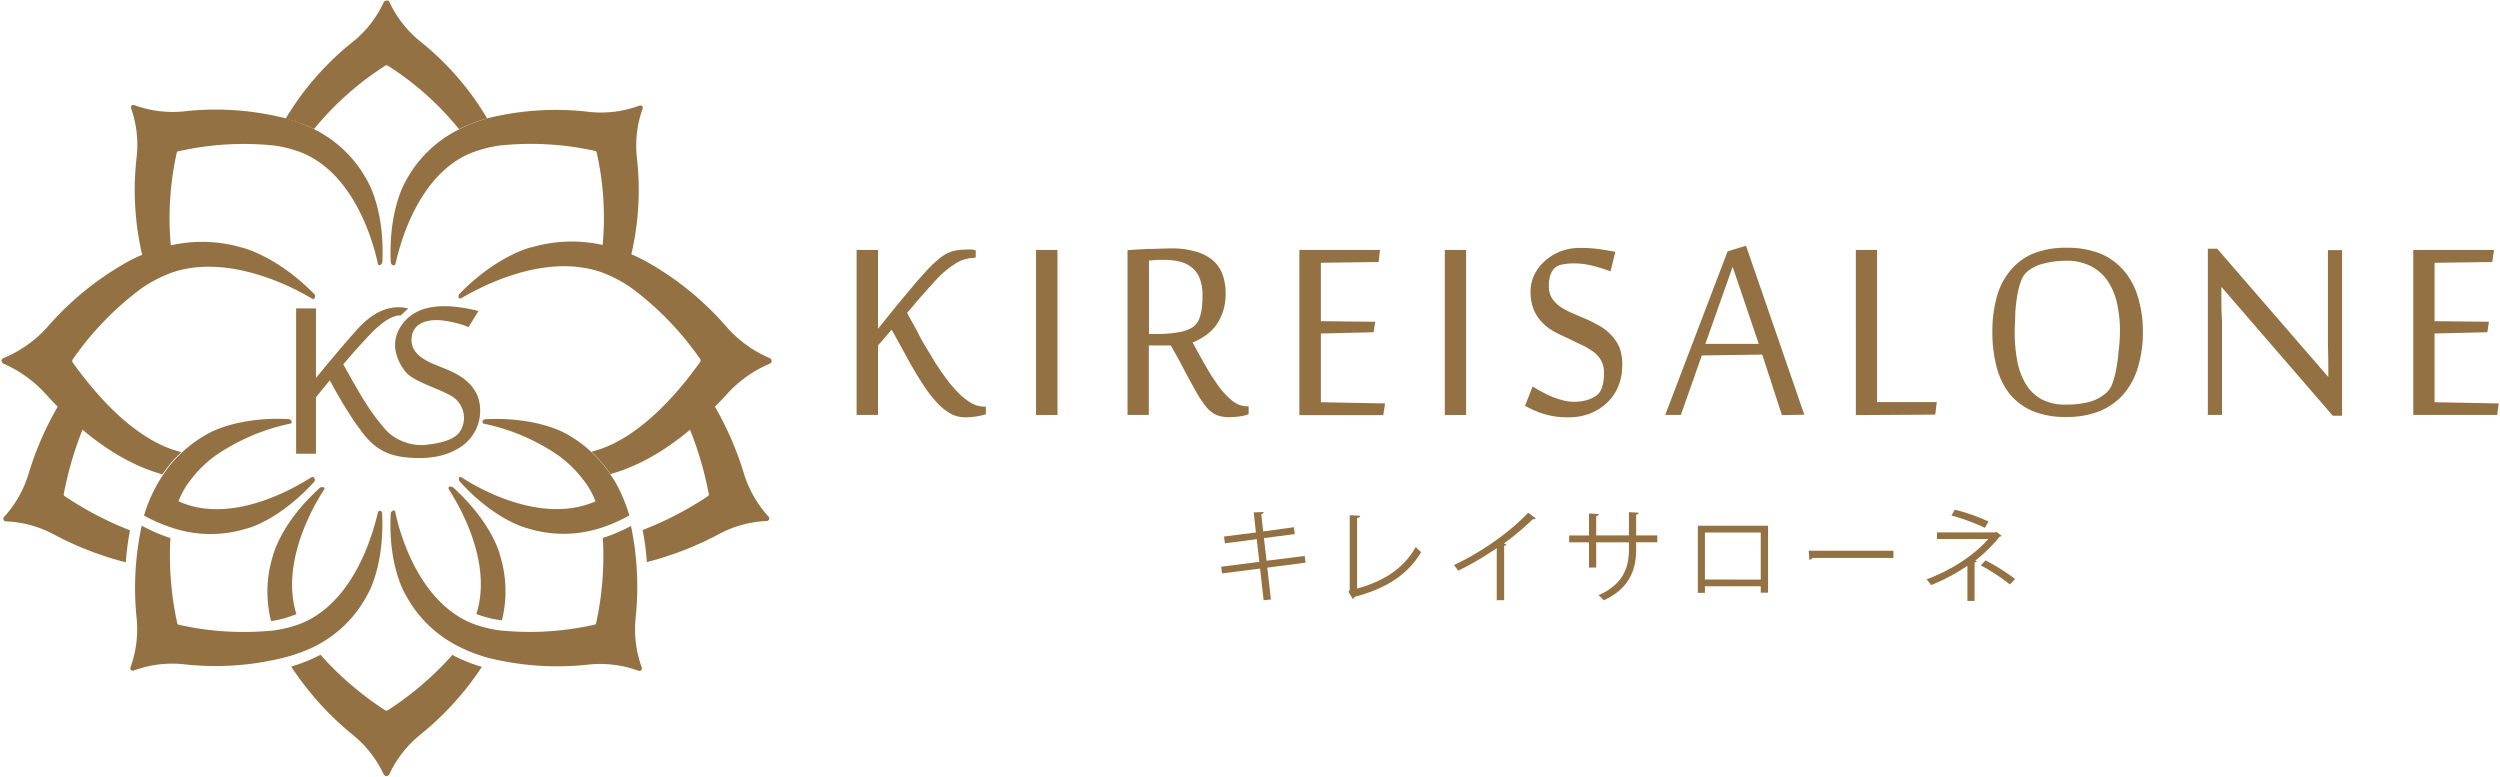
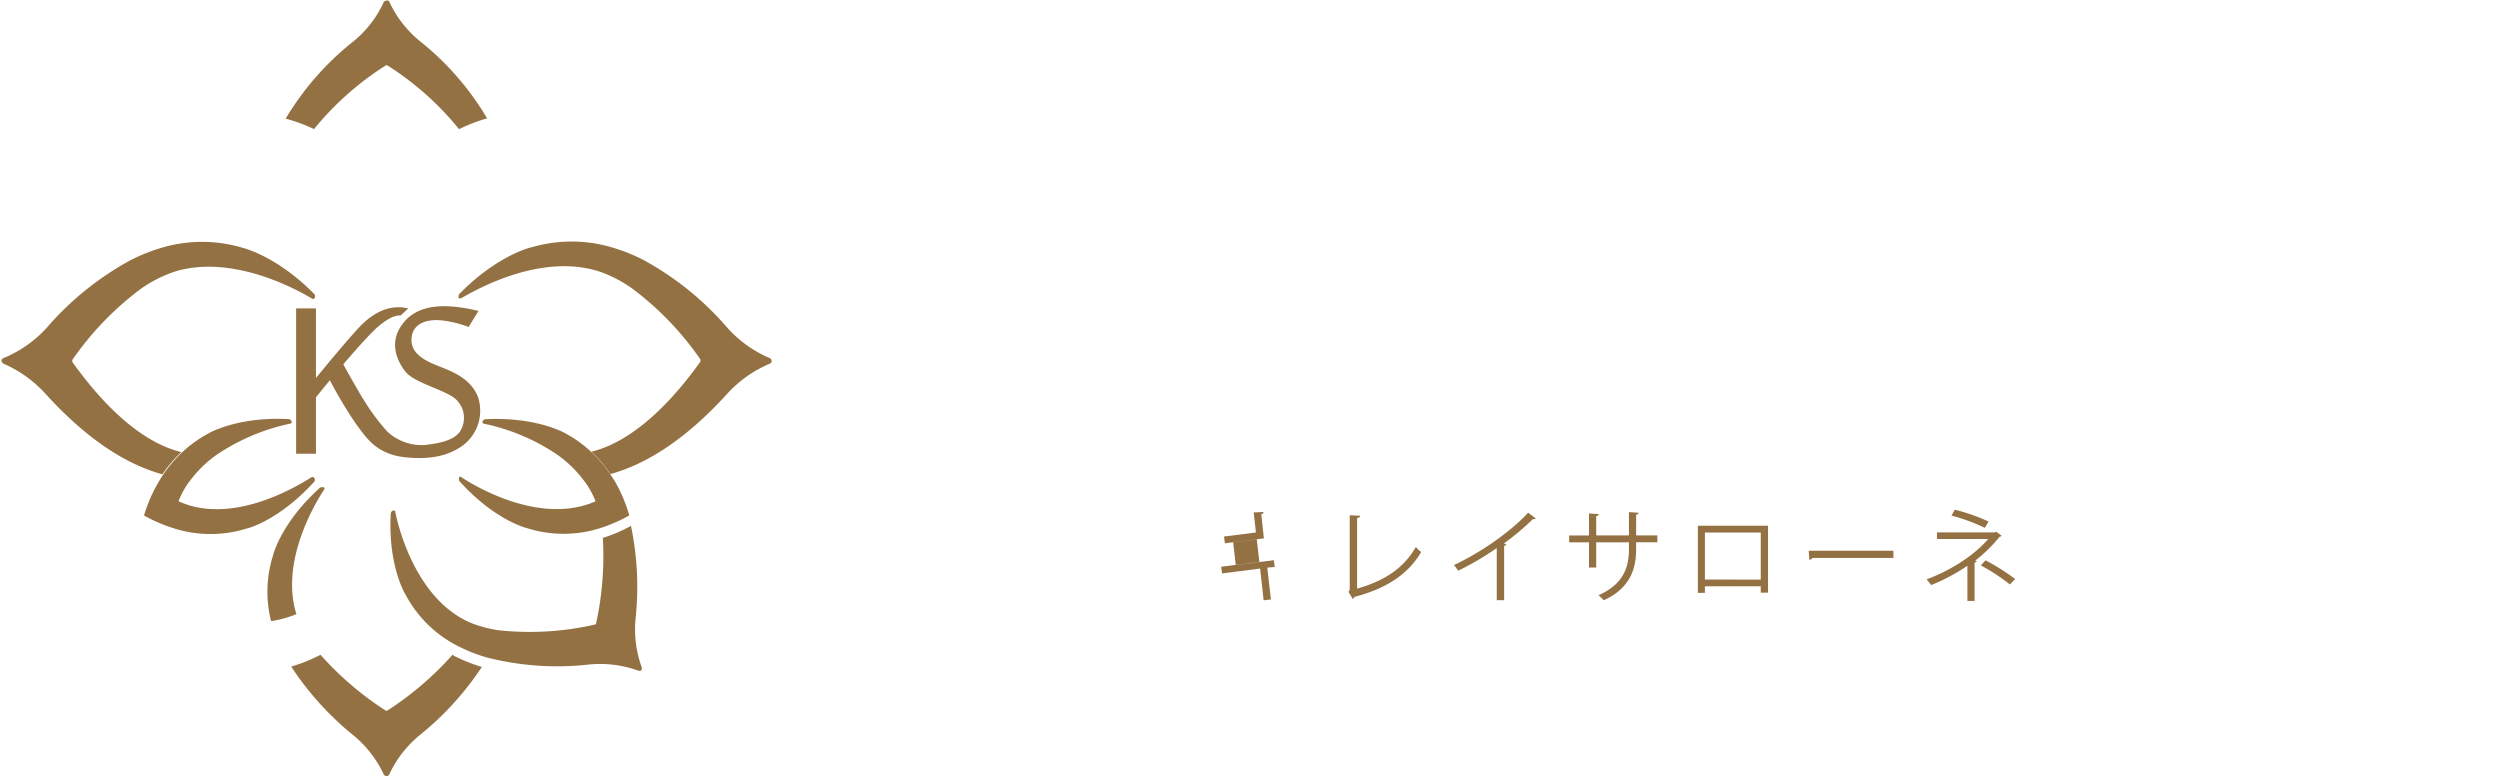
<svg xmlns="http://www.w3.org/2000/svg" id="レイヤー_1" data-name="レイヤー 1" width="882" height="274" viewBox="0 0 882 274">
  <defs>
    <style>.cls-1{fill:#947143;}.cls-2{isolation:isolate;}</style>
  </defs>
  <g id="shinjuku">
    <path class="cls-1" d="M104.47,108.81h7v51.27h-7Zm7,24.53s8.52-10.49,14.69-17.29c7.25-8,13.66-8.25,17.89-7.24l-2.77,2.53s-3.31-1-10.5,6.38c-8.55,8.94-19.31,22.45-19.31,22.45Z" />
    <path class="cls-1" d="M120.93,128.21s5.63,10.2,8,13.84a74.61,74.61,0,0,0,7.78,10.28,17.88,17.88,0,0,0,13,4.68c5.73-.63,10.11-1.7,12.34-4.44a8.93,8.93,0,0,0-2.16-12.46l-.22-.15c-4.8-3-13.86-5.22-16.72-8.94-3.34-4.36-5.46-10.44-1.14-16.46s12.37-8.43,27-4.86l-3.49,5.67a37.67,37.67,0,0,0-10-2.39c-5.1-.36-9.87,1.28-10.14,6.56s4.92,7.69,8.47,9.18c4.77,2,11.92,4.06,14.9,11.09A15.36,15.36,0,0,1,163,157.37c-4.32,3-10.55,5.12-20.69,3.87s-13.62-7.72-16.6-11.5a161.91,161.91,0,0,1-9.6-16.07ZM148.11,14.49a39,39,0,0,1-10.82-14l-.35-.29a1.14,1.14,0,0,0-.45,0h-.24l-.45.14-.36.3a38.38,38.38,0,0,1-10.82,14,100.46,100.46,0,0,0-23.84,27.22,56.4,56.4,0,0,1,10,3.69A105.57,105.57,0,0,1,136,23.14a.69.69,0,0,1,.78,0,104.44,104.44,0,0,1,25.18,22.44,55.76,55.76,0,0,1,9.9-3.81A99.35,99.35,0,0,0,148.11,14.49Z" />
-     <path class="cls-1" d="M129.75,64.07a42.91,42.91,0,0,0-19-18.52,57.13,57.13,0,0,0-9.89-3.78,100.21,100.21,0,0,0-36-2.48,39.31,39.31,0,0,1-17.56-2.23h-.48a1.07,1.07,0,0,0-.41.21,1.05,1.05,0,0,0-.18.42v.44a39,39,0,0,1,1.93,17.71,100.37,100.37,0,0,0,2.48,36,56.57,56.57,0,0,1,9.72-4.3,105.41,105.41,0,0,1,2-33.65.63.63,0,0,1,.7-.54h.05a103.6,103.6,0,0,1,33.68-2,43.47,43.47,0,0,1,9.27,2.35,31.37,31.37,0,0,1,5.79,3c16.84,11,21.43,36.28,21.49,36.52s.48.36.68.3a1.25,1.25,0,0,0,.51-.33,1.16,1.16,0,0,0,.36-.72C135.8,74.56,130,64.48,129.75,64.07Zm97-25.76v-.48a1.5,1.5,0,0,0-.18-.41l-.42-.18h-.47a39,39,0,0,1-17.56,2.26,99.46,99.46,0,0,0-36.25,2.27,56,56,0,0,0-9.9,3.87A42.68,42.68,0,0,0,143,64.16c-.24.38-6,10.31-5.13,28.46a1.23,1.23,0,0,0,.86,1,.85.85,0,0,0,.69-.27c.3-.27,4.62-25.61,21.64-36.7a30.18,30.18,0,0,1,6-3,43.71,43.71,0,0,1,9.27-2.32,104.89,104.89,0,0,1,33.66,1.93.78.78,0,0,1,.35.18.87.87,0,0,1,.18.39,105.17,105.17,0,0,1,2,33.66,55.64,55.64,0,0,1,9.72,4.26,100,100,0,0,0,2.47-36A38.74,38.74,0,0,1,226.72,38.31Z" />
    <path class="cls-1" d="M64,159.51C45.21,155,29.89,133.7,25.54,127.74a.65.65,0,0,1,0-.39.53.53,0,0,1,0-.39,107.33,107.33,0,0,1,24.32-25.19,47.76,47.76,0,0,1,9-4.91,32.86,32.86,0,0,1,6.64-2c21.59-4.2,44.45,10.46,44.72,10.58a.56.56,0,0,0,.74-.27,1.21,1.21,0,0,0,0-1.34C97.74,90.3,85.66,87.41,85.16,87.29a50.12,50.12,0,0,0-28.71.29,63.61,63.61,0,0,0-10.55,4.3,105.64,105.64,0,0,0-29.48,23.84A42.84,42.84,0,0,1,1,126.43l-.33.35a1.77,1.77,0,0,0-.18.45,1.57,1.57,0,0,0,.18.42l.33.56a43.1,43.1,0,0,1,15.17,10.85q20.57,22.6,41.14,28.29A43.22,43.22,0,0,1,64,159.51Z" />
    <path class="cls-1" d="M110.79,168.58c0-.18-.24-.3-.68-.3s-21.29,14.81-41,10.61a31,31,0,0,1-6.14-2.06,31.61,31.61,0,0,1,3-5.78c.45-.66.93-1.25,1.4-1.88a41.16,41.16,0,0,1,8.94-8.64,73.5,73.5,0,0,1,26.3-11.12c.32-.3.35-.48.29-.69a1.38,1.38,0,0,0-.32-.5,1.27,1.27,0,0,0-.72-.36c-18.12-.93-28.05,4.89-28.47,5.13a44.71,44.71,0,0,0-15.77,14.39q-1.48,2.22-2.74,4.56a54.71,54.71,0,0,0-4.08,9.93,54.58,54.58,0,0,0,9.72,4.26,42.78,42.78,0,0,0,26.5.33c.44,0,11.59-3,23.84-16.51a1.22,1.22,0,0,0,.24-.78A1.18,1.18,0,0,0,110.79,168.58Zm161.45-41.29a1.2,1.2,0,0,0-.15-.45l-.33-.41a42.47,42.47,0,0,1-15.17-10.82,105.62,105.62,0,0,0-29.51-23.85,61.66,61.66,0,0,0-10.56-4.29,49.89,49.89,0,0,0-28.67-.3c-.54,0-12.58,3-25.76,16.51a1.08,1.08,0,0,0-.29.75,1.18,1.18,0,0,0,0,.59c0,.18.26.3.74.27s23.1-14.9,44.71-10.58a32.49,32.49,0,0,1,6.62,2,47.36,47.36,0,0,1,8.94,4.91,107,107,0,0,1,24.3,25.19.65.65,0,0,1,0,.39.86.86,0,0,1,0,.39c-4.32,6-19.76,27.27-38.48,31.77a42.17,42.17,0,0,1,6.7,7.9C229,163.48,242.79,154.06,256.5,139a42.72,42.72,0,0,1,15.26-10.77l.33-.35a1.06,1.06,0,0,0,.15-.42Z" />
    <path class="cls-1" d="M218.1,171.94a41,41,0,0,0-2.74-4.53,42.17,42.17,0,0,0-6.7-7.9,42.61,42.61,0,0,0-8.95-6.49c-.41-.27-10.34-6-28.46-5.13a1.07,1.07,0,0,0-.72.36,1.29,1.29,0,0,0-.33.5.86.86,0,0,0,.3.69,72.06,72.06,0,0,1,26.26,11.09,40.94,40.94,0,0,1,8.94,8.64c.48.63,1,1.25,1.41,1.91a29.82,29.82,0,0,1,3,5.78,31,31,0,0,1-6.29,2c-19.89,4.17-41-10.49-41.2-10.61a.5.5,0,0,0-.68.3,1.06,1.06,0,0,0,0,.56,1,1,0,0,0,.26.75c12.17,13.5,23.28,16.39,23.85,16.51a42.69,42.69,0,0,0,26.47-.3,55,55,0,0,0,9.51-4.23A57.23,57.23,0,0,0,218.1,171.94ZM159.65,231a111.75,111.75,0,0,1-22.89,19.62.74.74,0,0,1-.81,0A111.75,111.75,0,0,1,113.06,231l-.66.36a61.41,61.41,0,0,1-9.66,3.82,106.1,106.1,0,0,0,21.85,24.17,39.33,39.33,0,0,1,10.85,14l.36.27a1.12,1.12,0,0,0,.42.18h.27a1.12,1.12,0,0,0,.42-.18l.35-.27a39.47,39.47,0,0,1,10.82-14A105.13,105.13,0,0,0,170,235.29a58.88,58.88,0,0,1-9.65-3.82Z" />
    <path class="cls-1" d="M212.68,189.77a111.34,111.34,0,0,1-2.36,30.08.59.59,0,0,1-.2.35.47.47,0,0,1-.36.18,103.5,103.5,0,0,1-33.66,2,43.78,43.78,0,0,1-9.27-2.35,29.32,29.32,0,0,1-5.78-3c-17.05-11.11-21.58-36.39-21.64-36.63s-.51-.36-.69-.3a1.29,1.29,0,0,0-.5.33,1,1,0,0,0-.36.72c-1,18.12,4.86,28.05,5.13,28.46a42.72,42.72,0,0,0,18.93,18.51,56.6,56.6,0,0,0,9.89,3.85,100.14,100.14,0,0,0,36,2.47,39.46,39.46,0,0,1,17.56,2.24h.44a.84.84,0,0,0,.42-.21,1,1,0,0,0,.21-.42v-.5A39.61,39.61,0,0,1,224.25,218a104.68,104.68,0,0,0-1.64-32.46,56,56,0,0,1-9.45,4.08ZM104.59,216.66a23.83,23.83,0,0,1-.8-3c-4.15-19.89,10.52-40.75,10.64-41.08a.49.49,0,0,0-.3-.69,1.32,1.32,0,0,0-.56,0,1.24,1.24,0,0,0-.75.24C99.32,184.31,96.43,195.46,96.31,196a42.37,42.37,0,0,0-.69,23.07h.48A40.34,40.34,0,0,0,104.59,216.66Z" />
-     <path class="cls-1" d="M176.61,218.8h.48a42.54,42.54,0,0,0-.72-23c0-.45-3-11.59-16.51-23.85a1.19,1.19,0,0,0-.75-.23,1.06,1.06,0,0,0-.56,0c-.18,0-.33.23-.3.68s14.9,21.31,10.61,41.23a27.85,27.85,0,0,1-.8,3A39.51,39.51,0,0,0,176.61,218.8ZM22.77,175a.76.76,0,0,1-.27-.32.86.86,0,0,1,0-.39,124.28,124.28,0,0,1,6.94-23.52,109,109,0,0,1-8.1-8.94A109.72,109.72,0,0,0,10.13,167a39.52,39.52,0,0,1-8.79,15.47l-.15.44a1.7,1.7,0,0,0,0,.45,1.22,1.22,0,0,0,.32.36l.39.21A39,39,0,0,1,19,188.55a113,113,0,0,0,25.4,9.83,93.21,93.21,0,0,1,1.46-11.29A117.19,117.19,0,0,1,22.77,175Zm227.05,0a.64.64,0,0,0,.24-.32.65.65,0,0,0,0-.39,123.58,123.58,0,0,0-6.95-23.52,112.91,112.91,0,0,0,8.14-8.94A111.32,111.32,0,0,1,262.43,167a39.9,39.9,0,0,0,8.79,15.35l.15.44a.86.86,0,0,1,0,.45,1.31,1.31,0,0,1-.3.36l-.41.21a39,39,0,0,0-17.08,4.65,113.72,113.72,0,0,1-25.37,9.84,93.17,93.17,0,0,0-1.49-11.3A118.86,118.86,0,0,0,249.82,175ZM134.64,180.5a1.26,1.26,0,0,0-.51-.3.9.9,0,0,0-.68.27c-.33.27-4.77,25.55-21.79,36.63a29.4,29.4,0,0,1-5.79,3,43.41,43.41,0,0,1-9.27,2.32,104.51,104.51,0,0,1-33.5-2,.62.62,0,0,1-.36-.18,1,1,0,0,1-.21-.38,111.74,111.74,0,0,1-2.41-30.08l-.69-.18A59.18,59.18,0,0,1,50,185.45a103.78,103.78,0,0,0-1.82,32.46A39.27,39.27,0,0,1,46,235.53V236a1.19,1.19,0,0,0,.21.42l.41.18h.45a39.31,39.31,0,0,1,17.56-2.27,99.29,99.29,0,0,0,36-2.44,54.35,54.35,0,0,0,10.13-3.7,42.36,42.36,0,0,0,18.93-18.51c.27-.39,6-10.31,5.13-28.47A1.14,1.14,0,0,0,134.64,180.5ZM343.51,91a12.17,12.17,0,0,0-6,1.73,32.74,32.74,0,0,0-7,5.73c-.71.74-1.49,1.61-2.35,2.56l-2.65,3c-.94,1-1.86,2.11-2.78,3.22s-1.84,2.15-2.71,3.16c1.4,2.62,3,5.25,4.29,7.9s3,5.16,4.41,7.6,3,4.74,4.54,6.89a47.24,47.24,0,0,0,4.62,5.57,22.17,22.17,0,0,0,4.62,3.73,9.3,9.3,0,0,0,4.65,1.37h.65v2.71a27,27,0,0,1-3.46.77,25.65,25.65,0,0,1-4.11.27,10.11,10.11,0,0,1-4.86-1.28,19.51,19.51,0,0,1-4.47-3.52,43.47,43.47,0,0,1-4.23-5.24c-1.37-2-2.71-4.15-4.06-6.41s-2.65-4.68-4-7.16-2.68-4.88-4.05-7.27l-1.08,1.25-1.43,1.64-1.37,1.61a11.91,11.91,0,0,0-.92,1.08V146.4h-7.55V88.18h7.55V116l2.41-3,3-3.72,3.28-4,3.28-3.9c1-1.26,2.06-2.42,3-3.49l2.44-2.71a45.69,45.69,0,0,1,3.64-3.46,15.47,15.47,0,0,1,3.22-2.27,12.19,12.19,0,0,1,3.28-1.1,21.62,21.62,0,0,1,3.93-.3,10.7,10.7,0,0,1,1.79,0,5,5,0,0,1,1.2.27v2.5Zm22,55.45V88.18h7.57V146.4Zm47.57-24.56H405.3V146.4h-7.51V88.27q3.4-.27,7.51-.45c2.75,0,5.46-.18,8.08-.18a28.47,28.47,0,0,1,8.41,1.11,15.57,15.57,0,0,1,6,3,12.3,12.3,0,0,1,3.49,5,19.08,19.08,0,0,1,1.13,6.73,20.35,20.35,0,0,1-.95,6.44,17.47,17.47,0,0,1-2.51,4.92,15.62,15.62,0,0,1-3.72,3.58,25.85,25.85,0,0,1-4.47,2.44c1.66,3,3.27,6,4.79,8.56a68.67,68.67,0,0,0,4.62,7.15,25.25,25.25,0,0,0,4.71,4.92,8.33,8.33,0,0,0,5.1,1.85h.54v2.8a12.27,12.27,0,0,1-3,.74,26.35,26.35,0,0,1-3.76.3,12.21,12.21,0,0,1-4.59-.77,10.4,10.4,0,0,1-3.73-3,40.46,40.46,0,0,1-3.9-6c-1.4-2.51-3.16-5.73-5.22-9.72Zm-5.48-4.06a44.87,44.87,0,0,0,8.26-.62,13.4,13.4,0,0,0,4.91-1.76,5.74,5.74,0,0,0,1.41-1.37,7.22,7.22,0,0,0,1.1-2.18,14.4,14.4,0,0,0,.71-3.25,31.6,31.6,0,0,0,.24-4.56,15.46,15.46,0,0,0-.92-5.72,9.2,9.2,0,0,0-2.65-3.85,10.56,10.56,0,0,0-4.18-2.15,21.58,21.58,0,0,0-5.6-.68H408.2l-2.84.24v25.9Zm80.42,28.62H458.42V88.18h28.44l-.48,4.26L466,92.71v20.6l19.17.21-.54,3.69-18.63.45V141.9l22.66.44Zm21.7,0V88.18h7.52V146.4Zm62.57-16.9a17.43,17.43,0,0,1-1.25,6.46,16.39,16.39,0,0,1-3.64,5.64,18.16,18.16,0,0,1-6,4.05,19.9,19.9,0,0,1-8,1.52,27.85,27.85,0,0,1-8.37-1.07,31.4,31.4,0,0,1-7-3l2.71-6.83a31.08,31.08,0,0,0,3,1.79,39.49,39.49,0,0,0,3.57,1.76,31.92,31.92,0,0,0,3.94,1.31,14.32,14.32,0,0,0,3.9.57,16.44,16.44,0,0,0,4.47-.54,11,11,0,0,0,3-1.25,6.94,6.94,0,0,0,1.26-1,5.62,5.62,0,0,0,1-1.52,10.17,10.17,0,0,0,.74-2.45,18.53,18.53,0,0,0,.27-3.49,8.47,8.47,0,0,0-1.13-4.5,9.58,9.58,0,0,0-3-3.16,21.84,21.84,0,0,0-4.14-2.32L553,119.27c-1.61-.71-3.19-1.49-4.74-2.32a18.31,18.31,0,0,1-4.18-3.19,15.12,15.12,0,0,1-3-4.59,17.13,17.13,0,0,1-1.1-6.53,13.13,13.13,0,0,1,1.19-5.37,15.34,15.34,0,0,1,3.46-4.83,18.17,18.17,0,0,1,5.51-3.6,18.88,18.88,0,0,1,7.46-1.37,45.68,45.68,0,0,1,6.29.38c1.93.27,3.87.6,6,1l-1.7,6.88a61.34,61.34,0,0,0-6.44-2,26.47,26.47,0,0,0-6.26-.81,22.56,22.56,0,0,0-4,.33,6.45,6.45,0,0,0-2.66,1,6.07,6.07,0,0,0-1.67,2.3,11.06,11.06,0,0,0-.71,4.56,7.55,7.55,0,0,0,1.1,4.14,11,11,0,0,0,3,3,24.71,24.71,0,0,0,4.18,2.24l4.77,2.05a42.33,42.33,0,0,1,4.76,2.39,17.72,17.72,0,0,1,4.18,3.28,15.09,15.09,0,0,1,3,4.65A17.37,17.37,0,0,1,572.32,129.5Zm56.37,16.9-6.94-21.35-21.32.3L593,146.4h-5.51l22-57.71,6.5-2,20.57,59.62Zm-8.17-25.13-9.21-27.19-9.63,27.19Zm34.25,25.13V88.18h7.49v53.66h21.07l-.54,4.44ZM756,117a41.83,41.83,0,0,1-1.72,12.52,25.69,25.69,0,0,1-5.07,9.5,22.26,22.26,0,0,1-8.41,6,30.53,30.53,0,0,1-11.92,2.08A29.37,29.37,0,0,1,717.1,145a20.89,20.89,0,0,1-8.07-6,25.91,25.91,0,0,1-4.62-9.51,47.83,47.83,0,0,1-1.5-12.37,45.69,45.69,0,0,1,1.53-12.26,24.39,24.39,0,0,1,4.85-9.45,20.75,20.75,0,0,1,8.11-6,30.86,30.86,0,0,1,11.72-2,31.59,31.59,0,0,1,11.74,2,22.13,22.13,0,0,1,8.38,6,24.84,24.84,0,0,1,5,9.31A41,41,0,0,1,756,117Zm-8.07,0a44.61,44.61,0,0,0-1.08-10.17,22.92,22.92,0,0,0-3.39-7.9,16,16,0,0,0-6-5.13A18.61,18.61,0,0,0,729,92a30.51,30.51,0,0,0-8,1,13.93,13.93,0,0,0-6,3,8.33,8.33,0,0,0-2,3.19,27,27,0,0,0-1.28,4.92,57.43,57.43,0,0,0-.72,6.14c0,2.21-.21,4.5-.21,6.89a54.78,54.78,0,0,0,.9,10.22,24.77,24.77,0,0,0,3,8.11,14.75,14.75,0,0,0,5.48,5.33,17.44,17.44,0,0,0,8.59,1.94,32.42,32.42,0,0,0,8.38-.95,15,15,0,0,0,6.14-3.37,7.94,7.94,0,0,0,2-3.22,30.53,30.53,0,0,0,1.34-5.07,50.32,50.32,0,0,0,.81-6.23A48.53,48.53,0,0,0,747.9,117ZM823,146.67l-39.13-45.28h-.18c0,4.29,0,8.19.24,11.71v33.3h-5V87.76h3.31L821.43,133c0-4,0-7.66-.14-11.06V88.24h5v58.43Zm58-.27h-29.6V88.18h28.5l-.63,4.26-20.36.27v20.6l19.17.21-.53,3.69-18.64.45V141.9l22.63.44Z" />
    <g class="cls-2">
-       <path class="cls-1" d="M447.1,200.26l1.28,11.23-2.57.29-1.25-11.19-13.41,1.71-.32-2.36,13.48-1.72-.93-8-11.23,1.46-.32-2.39,11.26-1.43-.78-7.08,3.5-.14c0,.35-.32.64-.82.78l.64,6.08L456.5,186l.28,2.43-10.86,1.4.93,8,13.44-1.69.32,2.37Z" />
+       <path class="cls-1" d="M447.1,200.26l1.28,11.23-2.57.29-1.25-11.19-13.41,1.71-.32-2.36,13.48-1.72-.93-8-11.23,1.46-.32-2.39,11.26-1.43-.78-7.08,3.5-.14c0,.35-.32.64-.82.78l.64,6.08l.28,2.43-10.86,1.4.93,8,13.44-1.69.32,2.37Z" />
      <path class="cls-1" d="M478.79,207.66c9.08-2.54,16.31-6.9,20.71-14.69a12.19,12.19,0,0,0,1.89,1.79c-4.83,8.22-12.8,13-23.56,15.83a1,1,0,0,1-.57.72l-1.5-2.5.42-.68V181.78l3.69.17c0,.4-.36.72-1.08.79Z" />
      <path class="cls-1" d="M541.81,182.89a.8.8,0,0,1-.68.28,1.5,1.5,0,0,1-.35,0,87.08,87.08,0,0,1-10.2,8.54c.29.11.72.32.87.39a.94.94,0,0,1-.79.47v19.19h-2.61V193.36a104.13,104.13,0,0,1-13.62,8,12.81,12.81,0,0,0-1.5-2c9.75-4.51,20.44-12.16,26.2-18.49Z" />
      <path class="cls-1" d="M584.7,191.32h-7.47v2.47c0,6.83-2.11,13.76-11.44,18a12.68,12.68,0,0,0-1.86-1.79c9.08-3.94,10.76-10.3,10.76-16.16v-2.51H563.14v8.9H560.6v-8.9h-7v-2.43h7v-7.76l3.44.22a.94.94,0,0,1-.9.75v6.79h11.55v-8.22l3.43.21c0,.32-.32.62-.89.68v7.33h7.47Z" />
      <path class="cls-1" d="M623.76,185.49v23.6h-2.57v-2.25h-19.7v2.32H599V185.49Zm-2.57,19V187.89h-19.7v16.56Z" />
      <path class="cls-1" d="M638.12,194.29H668v2.54H639.48a1.65,1.65,0,0,1-1.14.68Z" />
      <path class="cls-1" d="M706.14,189a.74.74,0,0,1-.64.32,52.8,52.8,0,0,1-8.65,8.48l.57.14a.89.89,0,0,1-.79.5V212H694.1V199.62a68.91,68.91,0,0,1-12.77,6.79c-.18-.25-1.35-1.71-1.64-2,8.65-3.22,16.88-8.55,21.77-14.26H683.37v-2.33h20.48l.4-.25Zm-5.9-2.78a67,67,0,0,0-11.76-4.33l1.18-2.07A66.38,66.38,0,0,1,701.57,184Zm.25,11.47a73.46,73.46,0,0,1,10.44,6.58l-1.82,1.93a69.58,69.58,0,0,0-10.26-6.72Z" />
    </g>
  </g>
</svg>